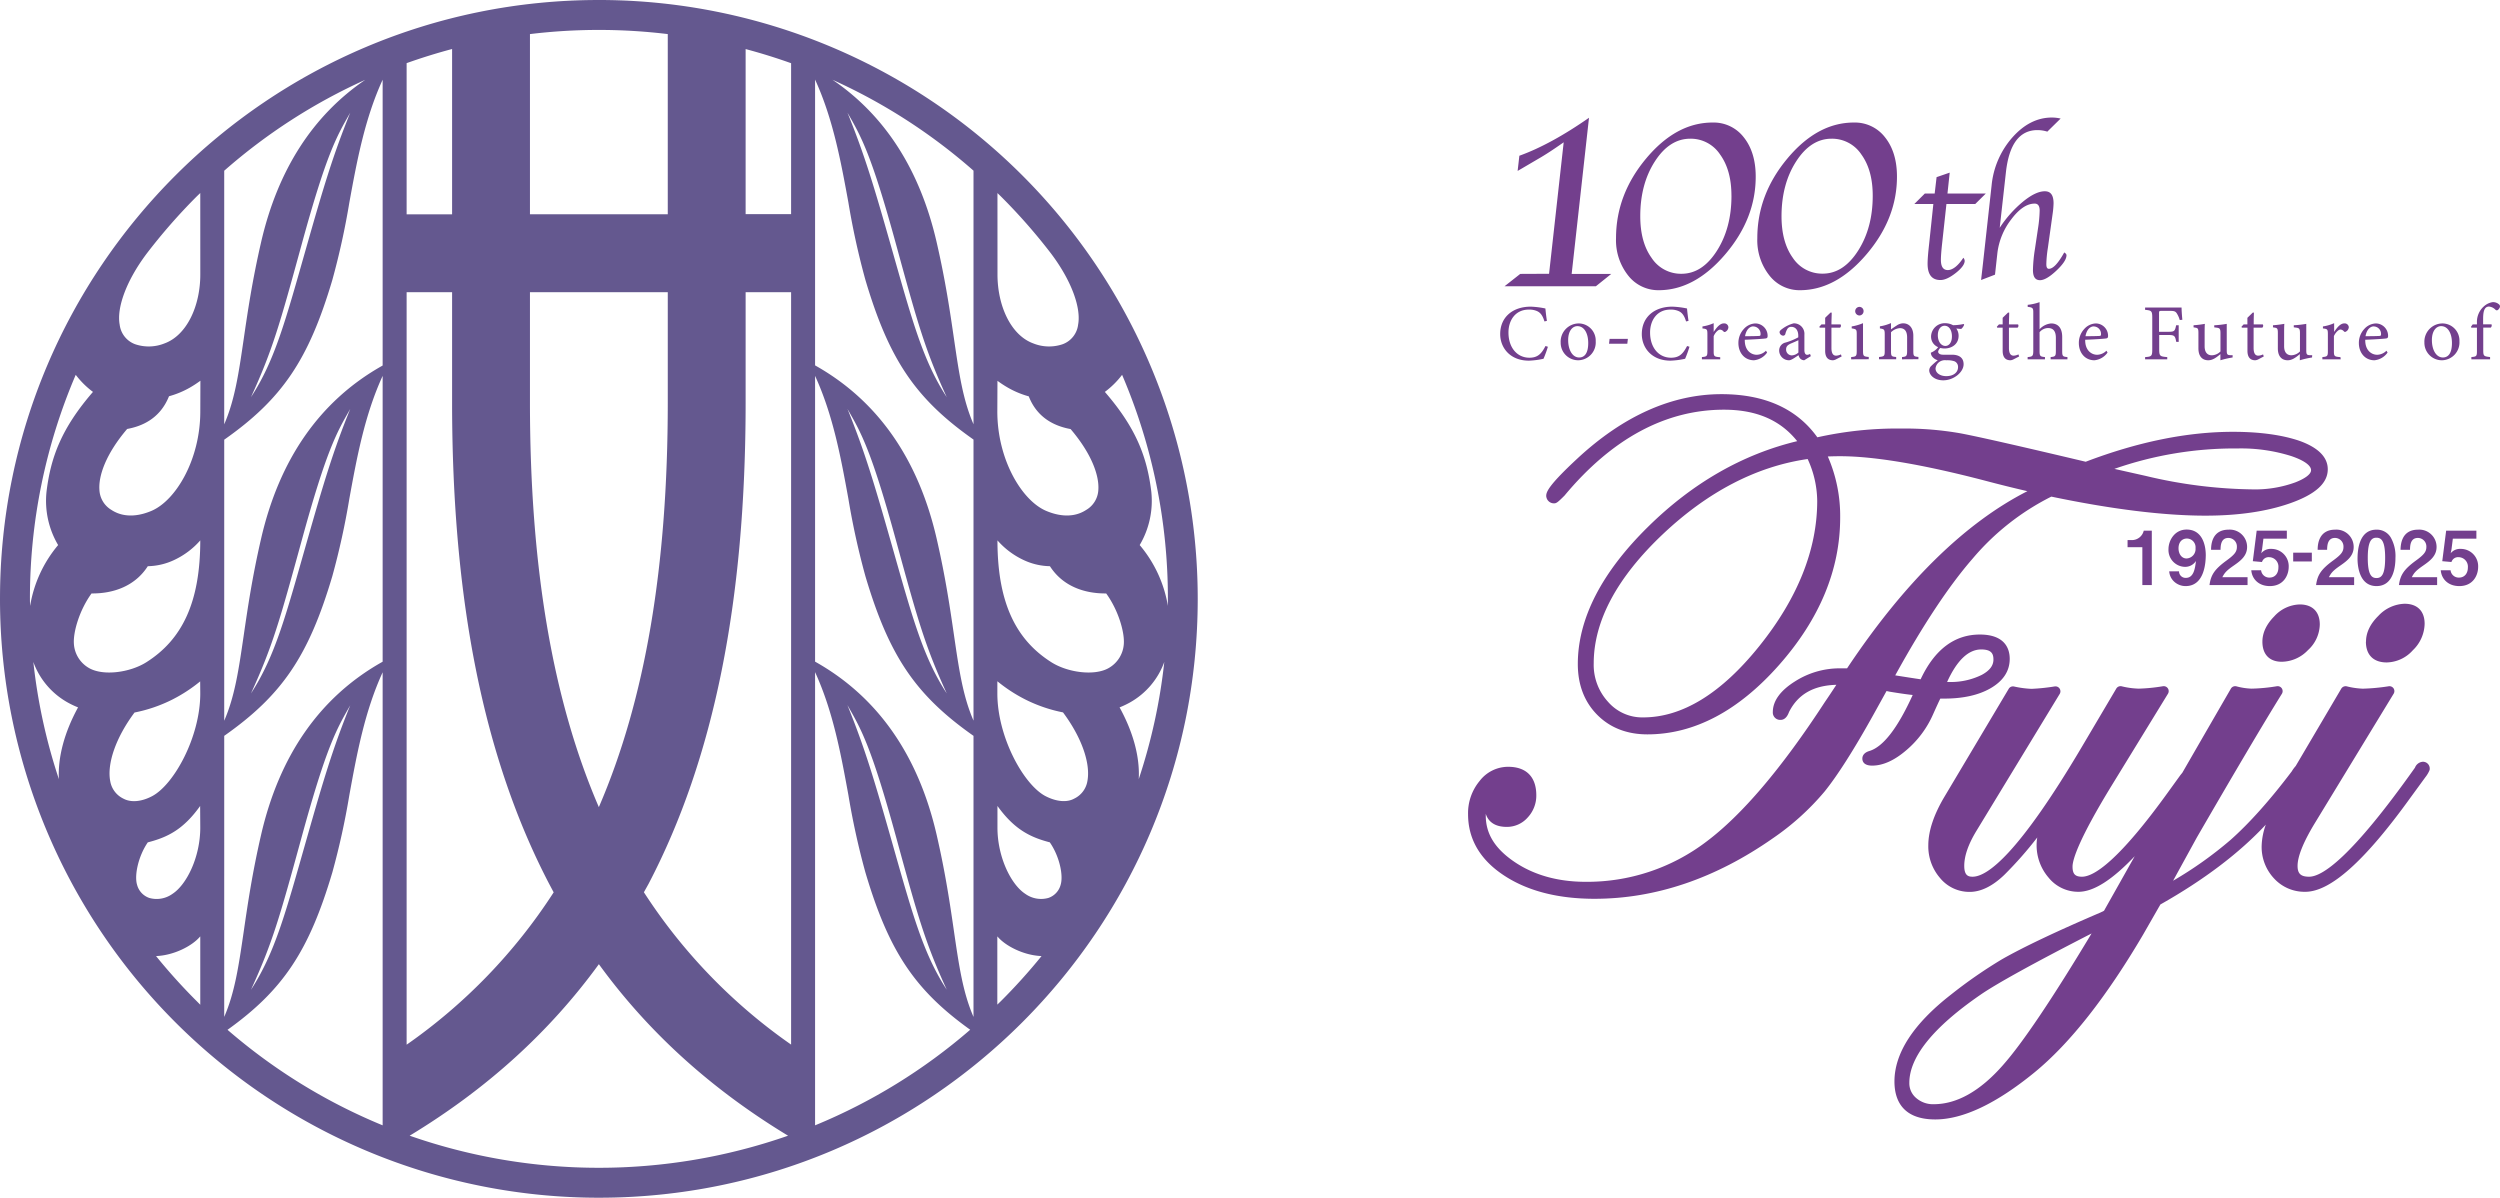
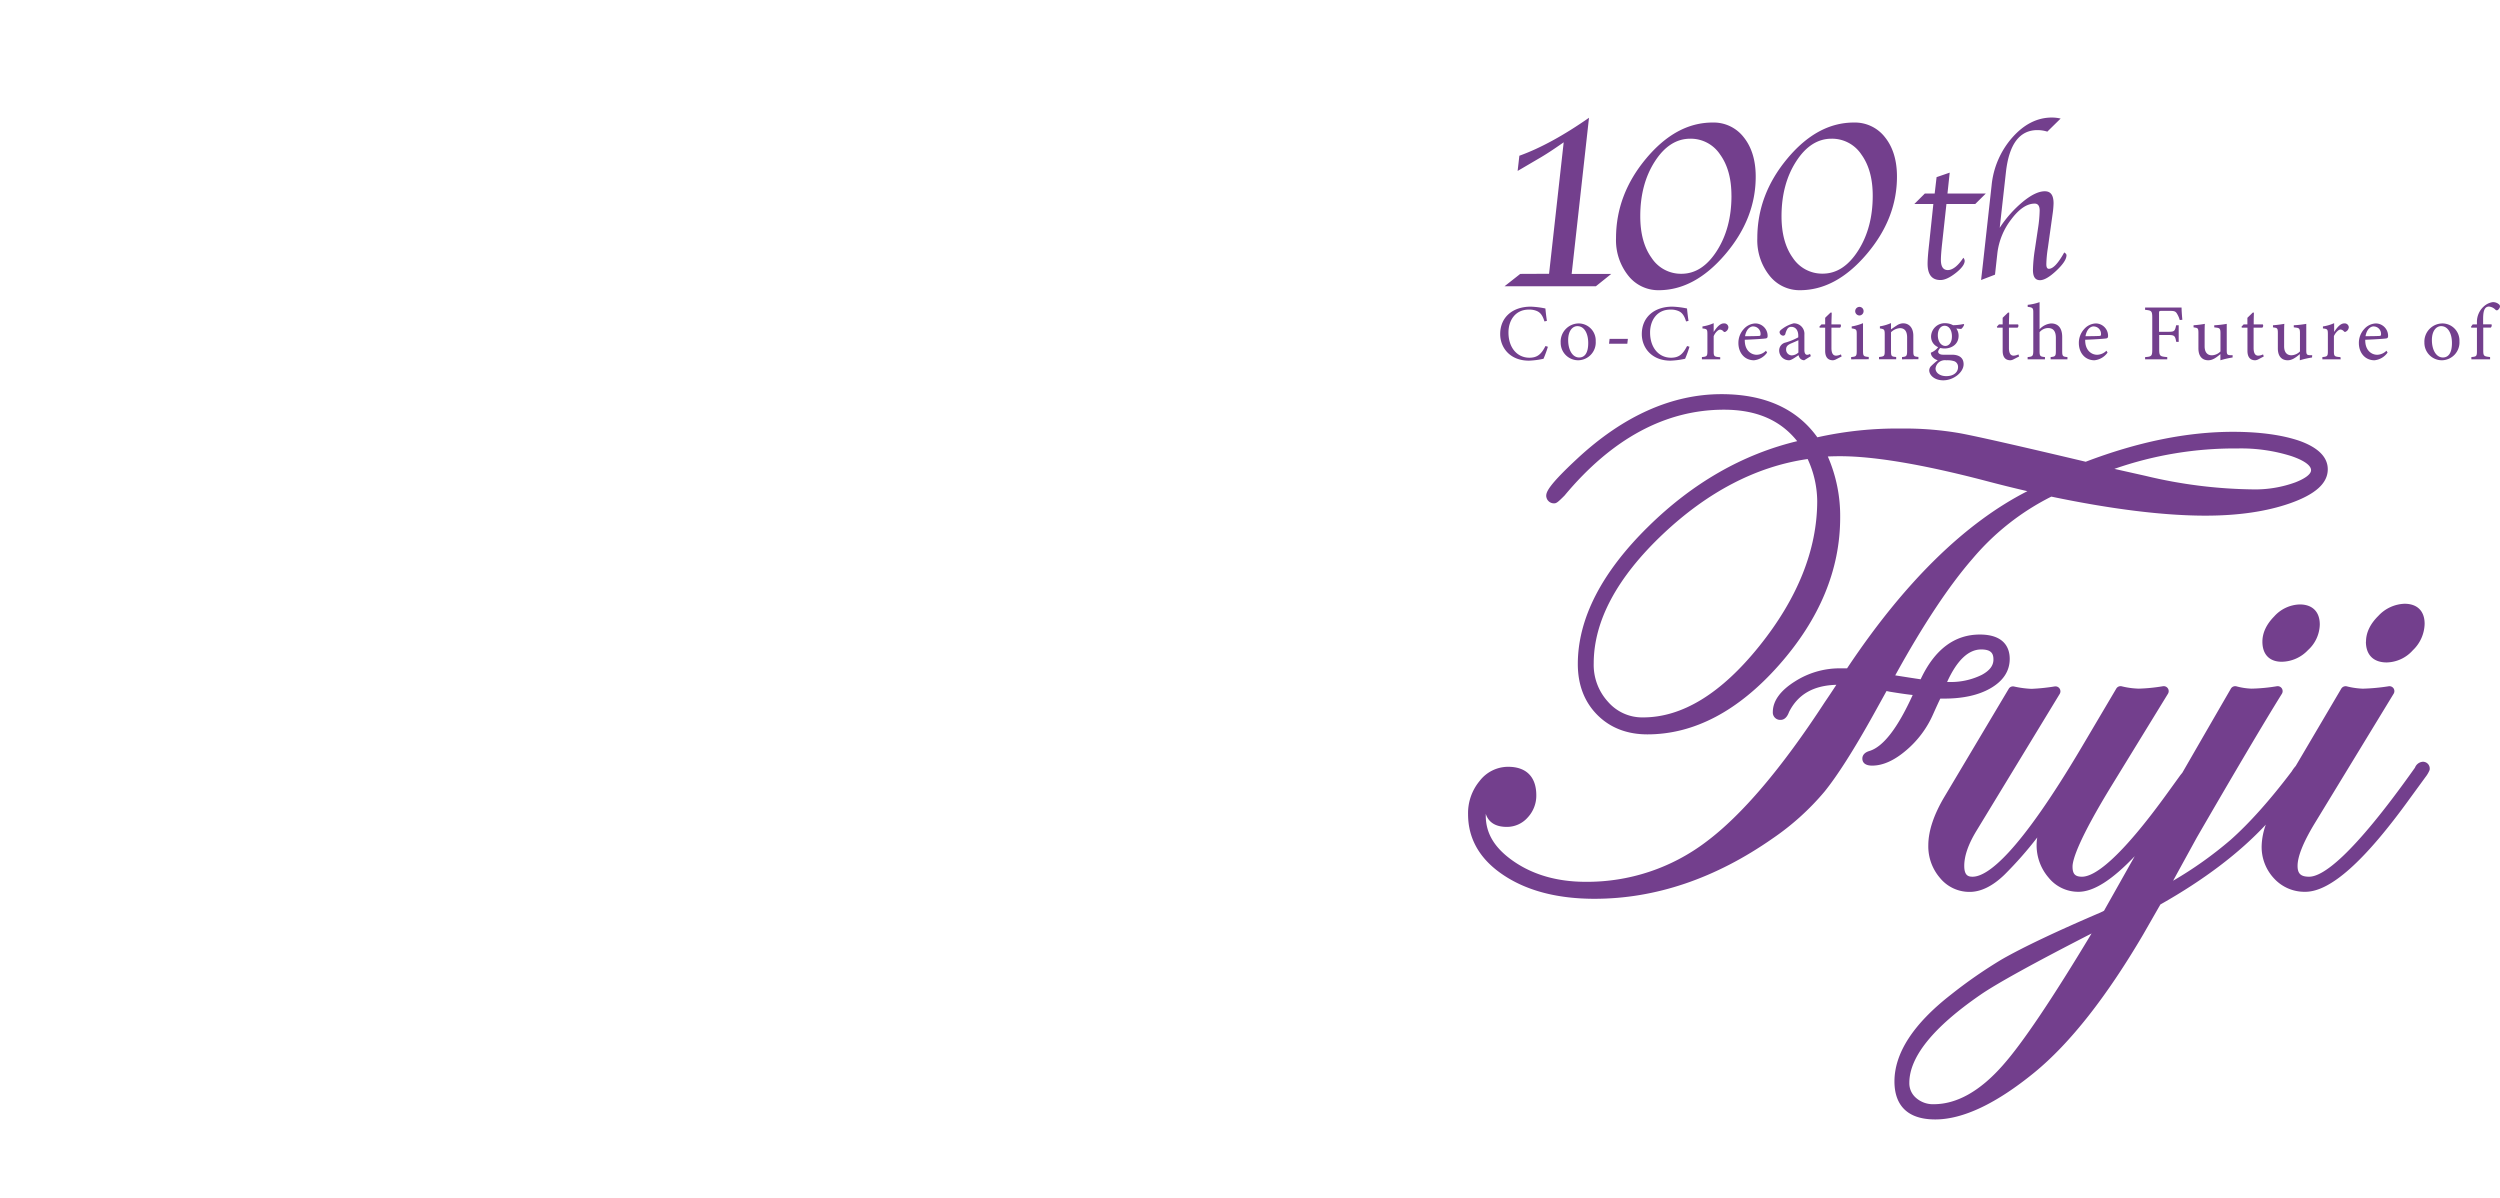
<svg xmlns="http://www.w3.org/2000/svg" width="764.22" height="366.13">
  <defs>
    <style>.e14037d0-25a6-4d12-9fa4-d855446015a5{fill:#733f8d}</style>
  </defs>
  <g style="isolation:isolate">
    <g id="ff9c5c19-129a-4490-b1e8-47f506190687" data-name="レイヤー 2">
      <g id="ab98bcfa-0bfc-44b4-9c90-b346c484d88d" data-name="レイヤー 1">
-         <path d="M348.39 166.62a26.57 26.57 0 003.55-16.31c-1.29-10.65-4.68-19.53-14.2-30.51a26.34 26.34 0 005.27-5.22 173.54 173.54 0 0114 68.48v2.16a38.56 38.56 0 00-8.62-18.6zm-.29 71.55c.37-6.76-1.67-14.32-5.86-21.93a26.76 26.76 0 003.2-1.52 23.22 23.22 0 0010.47-12.37 172.28 172.28 0 01-7.81 35.82zm-9.23-33.93c-4.33 2.45-12.46 1.36-17.44-1.78-11-6.94-16.52-18.4-16.52-37.27a24.28 24.28 0 007.88 5.95 19.65 19.65 0 008.16 1.94c3.84 6 10.33 8.39 17.2 8.33 3.78 5.23 5.59 11.79 5.4 15.24a9.17 9.17 0 01-4.68 7.59zm-6.46 34.51a7.25 7.25 0 01-4 5.36c-2.22 1.25-5.47 1-8.88-.78-6.69-3.57-14.65-18.1-14.65-31.34v-3.74a46.85 46.85 0 008.44 5.52 45.09 45.09 0 0011.63 4c5.78 7.75 8.45 15.65 7.46 20.98zm-8.19 31.74a5.79 5.79 0 01-3.75 4 8.28 8.28 0 01-7.05-1.25c-4.34-2.81-8.51-11.21-8.51-20.25v-6.62c5.16 7.18 10 9.56 16 11.12 2.9 4.15 4.22 10.05 3.31 13zM306 306l-1.13 1.1v-20.83l.08.05c2.37 2.81 7.9 5.72 13.44 5.94A176.51 176.51 0 01306 306zm-180.77 41.17c23.56-14.28 42.71-31.63 57.84-52.43 15.12 20.8 34.27 38.15 57.83 52.43a175.39 175.39 0 01-115.67 0zm-64-263.26c0 9.58-4.09 18.56-10.93 21.06a12.91 12.91 0 01-9 .25 7.29 7.29 0 01-4.72-6c-.92-4.93 1.81-13.11 8.27-21.71a176.49 176.49 0 0115.24-17.42L61.22 59zm0 41.86c0 14.69-7.45 27.14-14.82 30.35-2.68 1.17-7.83 2.7-12.31-.22a7.52 7.52 0 01-3.71-6.19c-.3-4.25 1.95-10.92 8.48-18.58 4.3-.79 10-3 12.79-10a27.42 27.42 0 006.34-2.62 33.08 33.08 0 003.26-2.13zM44.7 202.46c-5 3.14-13.11 4.23-17.44 1.78a9.17 9.17 0 01-4.68-7.59c-.19-3.45 1.62-10 5.4-15.24 6.87.06 13.36-2.34 17.2-8.33a19.65 19.65 0 008.16-1.94 24.28 24.28 0 007.88-5.95c0 18.87-5.5 30.33-16.52 37.27zM61.22 212c0 13.24-8 27.77-14.65 31.34-3.41 1.83-6.66 2-8.88.78a7.28 7.28 0 01-4-5.36c-1-5.33 1.68-13.23 7.43-20.95a45.09 45.09 0 0011.63-4 46.85 46.85 0 008.44-5.52zm0 41c0 9-4.17 17.44-8.51 20.25a8.28 8.28 0 01-7.05 1.25 5.81 5.81 0 01-3.75-4c-.91-2.95.41-8.85 3.27-13 6.08-1.56 10.88-3.94 16-11.12zm0 54.14L60.09 306a176.51 176.51 0 01-12.39-13.74c5.54-.22 11.07-3.13 13.44-5.94l.08-.05zM18 238.17a172.28 172.28 0 01-7.81-35.82 23.22 23.22 0 0010.47 12.37 26.76 26.76 0 003.2 1.52c-4.16 7.61-6.2 15.17-5.86 21.93zm-8.85-55.11a173.54 173.54 0 0114-68.48 26.34 26.34 0 005.27 5.22c-9.52 11-12.91 19.86-14.2 30.51a26.57 26.57 0 003.55 16.31 38.56 38.56 0 00-8.56 18.6c-.04-.72-.06-1.43-.06-2.16zM111.66 24.4c-16 10.87-26.76 27.54-31.85 49.66-2.74 11.94-4.11 21.33-5.32 29.65-1.54 10.51-2.71 18.54-5.95 26V52.19a173.29 173.29 0 0143.12-27.79zm92.47-14v55.1H162V10.42a175.33 175.33 0 0142.13 0zm93.46 119.29c-3.24-7.46-4.41-15.49-5.95-26-1.21-8.32-2.58-17.74-5.32-29.65-5.09-22.12-15.8-38.79-31.85-49.66a173.29 173.29 0 0143.12 27.79zm-38.53-95.25c4.19 7.27 7.31 12.7 14.89 40.4 6.73 24.62 8.89 32.2 15.46 46.57-7.37-11.3-10.6-23.57-17.08-46.33-5.03-17.66-7.95-27.56-13.27-40.64zm32.58 159.84c-1.21-8.31-2.58-17.74-5.32-29.64-5.59-24.29-17.94-42-36.71-52.69l-.45-.26V24.33c5.5 12 7.88 25 10.17 37.49a229.94 229.94 0 005.2 23.69c7.24 24.42 15.33 36.4 33.06 48.86v85.92c-3.24-7.47-4.41-15.49-5.95-26.01zM259.06 125c4.19 7.26 7.31 12.7 14.89 40.4 6.73 24.61 8.89 32.2 15.46 46.57-7.37-11.3-10.6-23.57-17.08-46.34-5.03-17.63-7.95-27.53-13.27-40.63zm32.58 159.84c-1.21-8.32-2.58-17.75-5.32-29.65-5.59-24.28-17.94-42-36.71-52.68l-.45-.26V114.9c5.5 12 7.88 24.95 10.17 37.5a229.76 229.76 0 005.2 23.68c7.24 24.43 15.33 36.4 33.06 48.86v85.92c-3.24-7.46-4.41-15.49-5.95-26zm-32.58-69.27c4.19 7.27 7.31 12.7 14.89 40.4 6.73 24.61 8.89 32.2 15.46 46.57-7.37-11.3-10.6-23.57-17.08-46.34-5.03-17.64-7.95-27.53-13.27-40.61zm-9.9-10.11c5.5 12 7.88 25 10.17 37.49a230.52 230.52 0 005.2 23.69c7.11 24 15 35.94 32.05 48.14A172.9 172.9 0 01249.16 344zm-7.33-140h-13.9V15q7 1.86 13.9 4.32zm-43.57 204.72c20-38.27 29.67-86.42 29.67-147.18V89.32h13.9v230a167.58 167.58 0 01-45-46.57zM162 123V89.32h42.13V123c0 50.28-6.91 90.93-21.07 123.73C168.91 213.93 162 173.28 162 123zm-37.7-33.68h13.9V123c0 60.76 9.71 108.91 29.67 147.18l1.38 2.6a167.58 167.58 0 01-44.95 46.57zm-22.7 177.34a230.52 230.52 0 005.2-23.66c2.29-12.54 4.67-25.49 10.17-37.49V344a172.9 172.9 0 01-47.42-29.2c17.04-12.2 24.94-24.18 32.05-48.14zm5.47-51.07c-5.32 13.08-8.24 23-13.27 40.63-6.48 22.77-9.71 35-17.08 46.34 6.57-14.37 8.73-22 15.46-46.57 7.58-27.7 10.7-33.13 14.89-40.4zm-38.53 9.35c17.73-12.46 25.82-24.43 33.06-48.86a229.76 229.76 0 005.2-23.68c2.29-12.55 4.67-25.5 10.17-37.5v87.37l-.45.26c-18.77 10.67-31.12 28.4-36.71 52.68-2.74 11.9-4.11 21.33-5.32 29.65-1.54 10.51-2.71 18.54-5.95 26zM107.07 125c-5.32 13.08-8.24 23-13.27 40.63-6.48 22.77-9.71 35-17.08 46.34 6.57-14.37 8.73-22 15.46-46.57 7.58-27.68 10.7-33.12 14.89-40.4zM124.3 19.3q6.84-2.44 13.9-4.32v50.54h-13.9zM76.72 121.41c6.57-14.37 8.73-22 15.46-46.57 7.58-27.7 10.7-33.13 14.89-40.4-5.32 13.08-8.24 23-13.27 40.64-6.48 22.76-9.71 35.03-17.08 46.33zm-8.18 13c17.73-12.46 25.82-24.44 33.06-48.86a229.94 229.94 0 005.2-23.69c2.29-12.54 4.67-25.49 10.17-37.49v87.36l-.45.26c-18.77 10.68-31.12 28.4-36.71 52.69-2.74 11.9-4.11 21.33-5.32 29.64-1.54 10.52-2.71 18.54-5.95 26zm236.37-18a33.08 33.08 0 003.26 2.13 27.42 27.42 0 006.31 2.62c2.74 7 8.49 9.21 12.79 10 6.53 7.66 8.78 14.33 8.48 18.58a7.52 7.52 0 01-3.75 6.16c-4.48 2.92-9.63 1.39-12.31.22-7.37-3.21-14.82-15.66-14.82-30.35zm0-57.39l1.13 1.1a175.19 175.19 0 0115.26 17.39c6.46 8.6 9.19 16.78 8.27 21.71a7.29 7.29 0 01-4.72 6 12.91 12.91 0 01-9-.25c-6.84-2.5-10.93-11.48-10.93-21.06zM183.07 0C82 0 0 82 0 183.06a183.07 183.07 0 00183.07 183.07c101.1 0 183.06-82 183.06-183.07A183.06 183.06 0 00183.07 0z" fill="#64588f" />
        <path class="e14037d0-25a6-4d12-9fa4-d855446015a5" d="M590.93 218.33c1.23-2.75 1.87-4.11 2.2-4.78h1.24c5.75 0 10.5-1.07 14.12-3.16 3.89-2.25 5.86-5.27 5.86-9 0-2.77-1.19-7.42-9.14-7.42-7.77 0-13.85 4.61-18.09 13.68-2.21-.32-4.8-.73-7.77-1.2 8.46-15.36 16.4-27.34 23.62-35.64a76.07 76.07 0 0124.1-19c18.47 3.86 34.33 5.82 47.14 5.82 10 0 18.68-1.27 25.83-3.78 7.76-2.73 11.53-6.13 11.53-10.39 0-3.7-2.89-6.61-8.57-8.67-5.19-1.79-12.06-2.79-20.42-2.79-14 0-29.07 3.08-45 9.15-20.11-4.77-33-7.7-38.35-8.7a98.44 98.44 0 00-17.85-1.45 112.19 112.19 0 00-25.84 2.68c-6.26-8.75-16.11-13.19-29.31-13.19-15.14 0-30 6.63-44.07 19.7-8.76 8.14-9.5 10.16-9.5 11.41a1.52 1.52 0 00.06.42 2.36 2.36 0 002.32 1.85c.73 0 1.14-.3 3.21-2.37 14.51-17.42 30.9-26.26 48.73-26.26 9.9 0 17.25 3.16 22.4 9.62-16.63 4-31.94 12.75-45.52 26.11-14.29 14.03-21.54 28.18-21.54 42.03 0 6.32 2 11.53 5.91 15.49s9.09 6 15.36 6c14.26 0 27.81-7.13 40.25-21.21s18.68-29.18 18.68-45.07a45.37 45.37 0 00-3.78-18.67c1.21-.05 2.47-.08 3.76-.08 10.4 0 25.29 2.51 44.25 7.46 4.42 1.17 8.76 2.25 13 3.23-19.13 9.73-37.65 27.92-55.12 54.15h-2.3a25.35 25.35 0 00-13.63 4c-4.5 2.82-6.77 6-6.77 9.38a2.25 2.25 0 002.37 2.38c1.65 0 2.33-1.73 2.59-2.42 2.73-5.4 7.46-8.11 14.46-8.3-1.47 2.25-2.64 4-3.51 5.26-13.15 20.2-25.37 34.59-36.34 42.77a60.15 60.15 0 01-36.75 12.19c-8.52 0-15.87-2.06-21.84-6.12s-8.73-8.61-8.73-14.13v-.54c.82 2.6 3 4 6.41 4a8.44 8.44 0 006.44-2.91 9.77 9.77 0 002.6-6.76c0-5.61-3.06-8.7-8.61-8.7a11 11 0 00-8.73 4.35 15.39 15.39 0 00-3.52 10.14c0 7.66 3.73 14 11.1 18.8 7.16 4.69 16.43 7.06 27.55 7.06 18.69 0 37-6.23 54.53-18.5A78.33 78.33 0 00557.72 242c3.87-4.77 9-12.78 15.12-23.81q2.42-4.36 3.85-6.95l1 .21c2.8.46 5.16.81 7 1-4.58 10.08-9 15.84-13.24 17.12-1.87.56-2.15 1.69-2.15 2.31s.22 2.16 3 2.16c3.29 0 6.8-1.58 10.44-4.71a30.47 30.47 0 008.19-11zm110.73-70.88a35.75 35.75 0 01-13 2.15 146.83 146.83 0 01-32.82-4.14l-9.5-2.13a111.45 111.45 0 0137.71-6.24 51 51 0 0116.41 2.34c3.87 1.32 6 2.85 6 4.29.03 1.18-1.73 2.54-4.8 3.73zm-210.1 67.09a16.7 16.7 0 01-4.38-11.74c0-12.94 7.1-26.22 21.1-39.48 13.75-13 28.65-20.75 44.3-23a31.11 31.11 0 012.92 12.82c0 14.87-6 29.79-17.69 44.35S514.2 219.3 502.3 219.3a13.81 13.81 0 01-10.74-4.76zm117.81-12.91c0 1.84-1.16 3.37-3.55 4.66a21.39 21.39 0 01-10.27 2.18h-.34c3-6.59 6.49-9.94 10.43-9.94 3.28 0 3.73 1.47 3.73 3.1zM703 184.77c3.89 0 6.13 2.24 6.13 6.13a10.87 10.87 0 01-3.62 7.84 11.23 11.23 0 01-8 3.55c-3.76 0-5.92-2.24-5.92-6.13 0-2.69 1.21-5.29 3.6-7.72a10.9 10.9 0 017.81-3.67zm20.26 11.39c0-2.77 1.27-5.43 3.78-7.9a11.45 11.45 0 018-3.7c3.9 0 6.14 2.23 6.14 6.13a11.5 11.5 0 01-3.6 8.08 11 11 0 01-8 3.73c-4.04 0-6.35-2.31-6.35-6.34zm17.35 36.7a2.78 2.78 0 00-2.38 1.8C718.73 262.2 709.87 268 705.87 268c-2.54 0-3.53-.93-3.53-3.31 0-2.85 1.7-7.09 5-12.61l24.36-40a1.54 1.54 0 000-1.63 1.52 1.52 0 00-1.49-.67 60.45 60.45 0 01-7.94.74 23.66 23.66 0 01-4.92-.72 1.56 1.56 0 00-1.65.71l-13.94 23.66a10.16 10.16 0 00-1.19 1.62c-6.68 8.84-13 15.88-18.66 20.91a118.3 118.3 0 01-17.62 12.53l7.26-13.23c11.55-19.94 20.28-34.72 26-43.93a1.52 1.52 0 00-1.52-2.3 53.88 53.88 0 01-7.72.74 20 20 0 01-4.67-.71 1.53 1.53 0 00-1.69.72q-8.49 14.68-14.84 25.7l-.58.71-3.34 4.62C647.53 263.39 640 268 636.44 268c-2.1 0-2.89-.84-2.89-3.09s2.09-8.65 12-24.84l17.17-28a1.52 1.52 0 00-1.52-2.3 53 53 0 01-7.39.74 24.47 24.47 0 01-5.25-.72 1.52 1.52 0 00-1.64.71l-10.52 17.8C617 261.1 607.5 268 603 268c-1.23 0-2.55-.26-2.55-3.31s1.22-6.55 3.64-10.57l25.54-42a1.52 1.52 0 00-1.52-2.29 60.05 60.05 0 01-7.08.74 29.65 29.65 0 01-5.38-.72 1.51 1.51 0 00-1.61.71l-19.53 32.8c-3.35 5.58-5.05 10.64-5.05 15.05a14.8 14.8 0 003.6 10 11.58 11.58 0 009.08 4.23c3.4 0 7-1.77 10.59-5.24a116 116 0 0010.04-11.4 12.48 12.48 0 00-.2 2.11 15.12 15.12 0 003.65 10.16 11.65 11.65 0 009.15 4.34c4.61 0 10.26-3.59 17.2-10.89l-9.4 16.69-1 .5c-13.52 5.79-23.68 10.61-30.21 14.34a144.1 144.1 0 00-15.63 10.84c-11.43 8.91-17.22 17.83-17.22 26.51 0 5.29 2.16 11.6 12.47 11.6 8.48 0 18.69-4.85 30.37-14.4 10.89-8.93 22-23.1 33.19-42.13l5.26-9.18c13.36-7.54 24.17-15.75 32.23-24.41a20.79 20.79 0 00-1.27 6.46 14.05 14.05 0 003.8 10 12.61 12.61 0 009.54 4.07c7.68 0 18.16-9.38 32.06-28.66l4.64-6.36a9.22 9.22 0 001.26-2.1 1.31 1.31 0 00.08-.48 2.07 2.07 0 00-2.16-2.15zm-128.28 92.68c-7 8-14.16 12-21.18 12a7.79 7.79 0 01-5.43-1.92 5.88 5.88 0 01-2.06-4.6c0-7.94 7.32-17 21.77-26.95 5-3.44 16.4-9.73 33.94-18.72-12.05 20.04-21.14 33.54-27.04 40.19zM473.53 83.69L478 43.5q-4.73 3.33-7.81 5.08l-5.11 3-1.16.67.53-4.64Q474 44.18 485.74 36l-5.3 47.73h12.11l-4.7 3.77h-27.92l4.79-3.77zM494 72.8q0-13.33 9.2-24.34t20.32-11a11.61 11.61 0 019.55 4.54q3.63 4.57 3.63 12 0 12.83-9.32 23.75t-20.25 10.96a11.67 11.67 0 01-9.42-4.49A17.36 17.36 0 01494 72.8zm35.28-13q0-7.79-3.48-12.59a10.75 10.75 0 00-9.1-4.81q-6.35 0-10.82 6.93t-4.47 16.76q0 7.94 3.46 12.74a10.71 10.71 0 009.13 4.86q6.35 0 10.82-7t4.47-16.85zm7.91 13q0-13.33 9.19-24.34t20.33-11a11.61 11.61 0 019.54 4.54q3.63 4.57 3.63 12 0 12.83-9.32 23.75T550.3 88.71a11.66 11.66 0 01-9.41-4.49 17.36 17.36 0 01-3.7-11.42zm35.28-13q0-7.79-3.48-12.59a10.75 10.75 0 00-9.1-4.81q-6.35 0-10.82 6.93t-4.48 16.76q0 7.94 3.46 12.74a10.74 10.74 0 009.13 4.82q6.33 0 10.81-7t4.48-16.81zM595 62.36l-1.33 12.21c-.24 2.2-.36 3.82-.36 4.87 0 2.08.7 3.12 2.12 3.12s3.1-1.25 4.74-3.76a1.55 1.55 0 01.41.94c0 1-.9 2.27-2.72 3.7s-3.38 2.16-4.69 2.16q-3.93 0-3.93-5 0-1.84.47-6L591 62.36h-5.81l3.22-3.21h3l.58-5 4.01-1.38-.68 6.38h11.73l-3.24 3.21zm16.29 7.27a35.55 35.55 0 017.13-8c2.59-2.11 4.8-3.16 6.65-3.16s2.68 1.24 2.68 3.72a27.91 27.91 0 01-.32 3.4L626 75.85a36.23 36.23 0 00-.46 4.89c0 1 .26 1.43.78 1.43q1.92 0 4.69-5c.46.27.69.56.69.85q0 1.8-3.09 4.71t-5 2.92c-1.44 0-2.16-1-2.16-3.1a46.06 46.06 0 01.58-6.27l1-6.69a39.49 39.49 0 00.47-5.22c0-1.42-.51-2.13-1.52-2.13q-3.54 0-7.15 4.8a20.93 20.93 0 00-4.25 10.29l-.73 6.63-4.25 1.64.08-.77.23-2 .22-1.93 2.68-24.23A25.91 25.91 0 01615.17 42q5.39-6.06 12.05-6.07a11.93 11.93 0 012.69.31l-4.07 4a10.19 10.19 0 00-3-.47q-8.21 0-9.65 12.83zM473.17 106a32.49 32.49 0 01-1.34 3.67 24.38 24.38 0 01-4.45.58c-5.82 0-8.79-4-8.79-8.12 0-5.2 3.85-8.39 9.35-8.39a26.39 26.39 0 014.47.56c.1 1.1.27 2.58.46 3.79l-.75.17c-.49-1.62-1.12-2.69-2.36-3.2a5.91 5.91 0 00-2.43-.42c-4.09 0-6.21 3.26-6.21 7 0 4.69 2.7 7.71 6.4 7.71 2.48 0 3.68-1.15 4.92-3.58zm9.32-7.13a5.23 5.23 0 015.3 5.45 5.45 5.45 0 01-5.3 5.81 5.35 5.35 0 01-5.41-5.42 5.57 5.57 0 015.41-5.84zm-.3.83c-1.48 0-2.82 1.43-2.82 4.25 0 3.09 1.36 5.33 3.36 5.33 1.51 0 2.77-1.1 2.77-4.43 0-2.85-1.16-5.15-3.31-5.15zm15.26 5.37h-5.59l.17-1.48h5.59zm19 .93a32.62 32.62 0 01-1.33 3.67 24.52 24.52 0 01-4.46.58c-5.81 0-8.78-4-8.78-8.12 0-5.2 3.84-8.39 9.34-8.39a26.39 26.39 0 014.48.56c.1 1.1.27 2.58.46 3.79l-.75.17c-.49-1.62-1.12-2.69-2.36-3.2a6 6 0 00-2.44-.42c-4.08 0-6.2 3.26-6.2 7 0 4.69 2.7 7.71 6.4 7.71 2.48 0 3.67-1.15 4.91-3.58zm9.4 3.84h-5.6v-.69c1.53-.14 1.68-.26 1.68-1.84v-5.06c0-1.6-.1-1.68-1.51-1.85v-.61a13.28 13.28 0 003.43-1v2.67c.85-1.26 1.88-2.6 3.09-2.6a1.26 1.26 0 011.41 1.17 1.65 1.65 0 01-.82 1.34.5.5 0 01-.64 0 1.5 1.5 0 00-1.09-.61c-.51 0-1.41.75-1.95 2v4.57c0 1.61.12 1.73 2 1.87zm14.33-2.07a5.57 5.57 0 01-4 2.36c-3 0-4.77-2.43-4.77-5.23a6.22 6.22 0 011.58-4.25 5 5 0 013.63-1.78 3.79 3.79 0 013.72 3.77c0 .49-.1.7-.49.8s-3.6.32-6.49.42c-.08 3.25 1.92 4.59 3.65 4.59a4.11 4.11 0 002.82-1.24zm-4.19-8c-1.12 0-2.21 1-2.55 3 1.36 0 2.72 0 4.16-.07.44 0 .58-.12.58-.49a2.26 2.26 0 00-2.18-2.42zm15.53 10.36a1.84 1.84 0 01-1.15-.46 2.34 2.34 0 01-.58-1.1c-1 .66-2.17 1.56-2.92 1.56a3 3 0 01-3-3 2.48 2.48 0 012-2.43 19.51 19.51 0 003.84-1.58v-.49c0-1.73-.87-2.72-2.14-2.72a1.38 1.38 0 00-1.14.56 5.11 5.11 0 00-.66 1.58.69.69 0 01-.71.56 1.17 1.17 0 01-1.07-1.07c0-.35.32-.64.81-1a10.1 10.1 0 013.5-1.7 3.2 3.2 0 013.28 3.48V107c0 1.12.42 1.46.86 1.46a1.88 1.88 0 00.87-.27l.24.68zm-1.78-6.13c-.53.26-1.7.77-2.26 1-.93.41-1.49.87-1.49 1.77a1.77 1.77 0 001.76 1.87 3.26 3.26 0 002-.87zm11.58 5.81a2.43 2.43 0 01-1 .32c-1.56 0-2.39-.95-2.39-2.9v-7.07h-1.68l-.09-.29.65-.71h1.12v-2c.46-.49 1.17-1.12 1.63-1.6h.37c0 1-.08 2.44-.08 3.6h2.78a.76.76 0 01-.15 1h-2.63v6.22c0 2 .78 2.34 1.42 2.34a3.48 3.48 0 001.48-.39l.22.63zm4.55.03v-.69c1.54-.14 1.71-.26 1.71-1.92v-5c0-1.51-.08-1.61-1.54-1.85v-.59a15.36 15.36 0 003.46-1v8.41c0 1.66.17 1.78 1.75 1.92v.69zm2.53-13.4a1.33 1.33 0 01-1.29-1.29 1.32 1.32 0 011.32-1.34 1.27 1.27 0 011.24 1.34 1.3 1.3 0 01-1.27 1.29zm13.02 13.4v-.69c1.41-.14 1.56-.31 1.56-2v-4c0-1.7-.61-2.84-2.22-2.84a4.28 4.28 0 00-2.7 1.26v5.69c0 1.68.15 1.73 1.58 1.87v.69h-5.25v-.69c1.6-.17 1.75-.26 1.75-1.87v-5c0-1.58-.17-1.65-1.48-1.87v-.63a13.66 13.66 0 003.4-1v1.92c.49-.34 1-.71 1.66-1.12a3.7 3.7 0 012-.73c1.94 0 3.16 1.44 3.16 3.79v4.62c0 1.66.15 1.73 1.56 1.87v.69zm11.85-3.55a1.78 1.78 0 00-.8 1.21c0 .44.41.93 1.51.93h2.72c1.56 0 3.55.51 3.55 2.92s-3 4.91-6.22 4.91c-2.75 0-4.24-1.61-4.29-3a1.94 1.94 0 01.61-1.39 23.85 23.85 0 012-1.75 3.17 3.17 0 01-1.83-1.31 2.17 2.17 0 01-.29-1 5.17 5.17 0 002.24-1.68zm1.17.24c-2.26 0-4.14-1.39-4.14-3.67a4.19 4.19 0 014.38-4.06 5 5 0 012.34.61 16.31 16.31 0 003.26-.37l.14.22a2.94 2.94 0 01-.9 1.29c-.36 0-1.16-.1-1.5-.12a3.75 3.75 0 01.7 2.21c0 2.65-2.19 3.89-4.28 3.89zm.56 3.6a3.08 3.08 0 00-2.17.51 2.8 2.8 0 00-1.16 2c0 1.34 1.38 2.34 3.26 2.34 2.31 0 3.62-1.2 3.62-2.75a1.84 1.84 0 00-1.07-1.78 6.72 6.72 0 00-2.48-.32zm-.56-10.55c-1.1 0-2.07 1-2.07 2.91s1 3.26 2.31 3.26c1.07 0 2-1 2-2.92s-.88-3.25-2.24-3.25zm21.14 10.23a2.43 2.43 0 01-1 .32c-1.56 0-2.39-.95-2.39-2.9v-7.07h-1.68l-.09-.29.65-.71h1.12v-2c.46-.49 1.17-1.12 1.63-1.6h.37c0 1-.08 2.44-.08 3.6h2.78a.76.76 0 01-.15 1h-2.63v6.22c0 2 .78 2.34 1.42 2.34a3.48 3.48 0 001.48-.39l.22.63zm11.27.03v-.69c1.41-.14 1.6-.26 1.6-1.87v-4c0-2-.77-3-2.4-3a3.45 3.45 0 00-2.58 1.27v5.73c0 1.58.19 1.73 1.65 1.87v.69h-5.3v-.69c1.41-.12 1.73-.24 1.73-1.87V95.56c0-1.28-.08-1.6-1.71-1.75v-.63a15.12 15.12 0 003.63-.82v8.29a5.46 5.46 0 013.53-1.78c2 0 3.39 1.24 3.39 4.16v4.28c0 1.6.19 1.72 1.6 1.84v.69zm17.4-2.07a5.57 5.57 0 01-4 2.36c-3 0-4.77-2.43-4.77-5.23a6.22 6.22 0 011.58-4.25 5 5 0 013.63-1.78 3.79 3.79 0 013.72 3.77c0 .49-.1.7-.49.8s-3.6.32-6.5.42c-.07 3.25 1.93 4.59 3.65 4.59a4.11 4.11 0 002.83-1.24zm-4.19-8c-1.12 0-2.21 1-2.55 3 1.36 0 2.72 0 4.16-.07.44 0 .58-.12.58-.49a2.26 2.26 0 00-2.19-2.42zm26.26-1.94a7.56 7.56 0 00-.76-1.8c-.46-.83-.83-1-2.19-1h-2.6c-.71 0-.78.07-.78.77v5.62h3c1.75 0 1.87-.29 2.23-2h.78v5.08h-.75c-.32-1.7-.49-2.09-2.21-2.09h-3v4.35c0 2.11.24 2.21 2.46 2.4v.69h-6.77v-.69c2-.14 2.19-.31 2.19-2.4v-9.64c0-2.11-.24-2.21-2.19-2.41V94h11.15c0 .88.12 2.58.24 3.75zm16.15 11.45a27.08 27.08 0 00-3.72.85v-1.88c-1.31 1.1-2.38 1.88-3.72 1.88-1.63 0-3-1-3-3.65v-4.72c0-1.31-.2-1.45-.81-1.58l-.68-.12v-.63A32.3 32.3 0 00674 99c-.07.78-.07 2-.07 3.55v3.31c0 2.14 1.12 2.75 2.21 2.75a3.85 3.85 0 002.63-1.17v-5.67c0-1.31-.29-1.48-1.12-1.6l-.78-.1v-.63a32.93 32.93 0 003.82-.44v8.15c0 1.21.2 1.38 1.12 1.43h.68zm7.94.53a2.51 2.51 0 01-1 .32c-1.56 0-2.39-.95-2.39-2.9v-7.07h-1.72l-.1-.29.66-.71H687v-2c.47-.49 1.17-1.12 1.64-1.6h.36c-.05 1-.07 2.44-.07 3.6h2.77a.75.75 0 01-.15 1h-2.65v6.22c0 2 .78 2.34 1.41 2.34a3.48 3.48 0 001.48-.39l.22.63zm16.35-.53a27.21 27.21 0 00-3.73.85v-1.88c-1.31 1.1-2.38 1.88-3.72 1.88-1.63 0-3-1-3-3.65v-4.72c0-1.31-.2-1.45-.8-1.58l-.69-.12v-.63a32 32 0 003.48-.44c-.07.78-.07 2-.07 3.55v3.31c0 2.14 1.12 2.75 2.22 2.75a3.81 3.81 0 002.62-1.17v-5.67c0-1.31-.29-1.48-1.12-1.6l-.77-.1v-.63A32.68 32.68 0 00705 99v8.15c0 1.21.2 1.38 1.12 1.43h.69zm8.76.56h-5.6v-.69c1.53-.14 1.68-.26 1.68-1.84v-5.06c0-1.6-.1-1.68-1.51-1.85v-.61a13.28 13.28 0 003.43-1v2.67c.85-1.26 1.87-2.6 3.09-2.6A1.26 1.26 0 01718 100a1.64 1.64 0 01-.83 1.34.48.48 0 01-.63 0 1.5 1.5 0 00-1.09-.61c-.51 0-1.41.75-2 2v4.57c0 1.61.12 1.73 2 1.87zm14.33-2.07a5.57 5.57 0 01-4 2.36c-3 0-4.77-2.43-4.77-5.23a6.22 6.22 0 011.58-4.25 5 5 0 013.63-1.78 3.79 3.79 0 013.72 3.77c0 .49-.1.7-.49.8s-3.6.32-6.49.42c-.08 3.25 1.92 4.59 3.65 4.59a4.11 4.11 0 002.82-1.24zm-4.19-8c-1.12 0-2.21 1-2.55 3 1.36 0 2.72 0 4.16-.07.44 0 .58-.12.58-.49a2.26 2.26 0 00-2.19-2.42zm20.85-.9a5.23 5.23 0 015.31 5.45 5.46 5.46 0 01-5.31 5.81 5.34 5.34 0 01-5.4-5.42 5.57 5.57 0 015.4-5.84zm-.29.83c-1.48 0-2.82 1.43-2.82 4.25 0 3.09 1.36 5.33 3.36 5.33 1.51 0 2.77-1.1 2.77-4.43 0-2.85-1.17-5.15-3.31-5.15zm10.95-.54v-.65a6.28 6.28 0 012.14-4.87 5.08 5.08 0 012.69-1.28 2.7 2.7 0 012 .77.78.78 0 01.15.85 2 2 0 01-.59.78.55.55 0 01-.7-.05 3.19 3.19 0 00-2-1c-1.8 0-1.8 2.45-1.8 4.3v1.14h2.57a.92.92 0 01-.24 1h-2.29v7c0 1.75.26 1.77 2.09 2v.69h-5.72v-.69c1.53-.14 1.7-.24 1.7-1.82v-7.17h-1.72l-.1-.27.53-.73z" />
-         <path class="e14037d0-25a6-4d12-9fa4-d855446015a5" d="M654.89 178.84v-11.57h-4.52v-2.17h1.32a3.72 3.72 0 003.63-2.89h2.46v16.63zm13.23.32a5.15 5.15 0 01-3.54-1.39 4.73 4.73 0 01-1.48-3.12h3a2 2 0 002.08 2c2.46 0 2.82-2.94 3.1-5.17a3.91 3.91 0 01-3.4 1.8 5.15 5.15 0 01-5-5.4c0-2.71 1.91-6 5.54-6 4.61 0 5.86 4.42 5.86 7.86-.03 1.77-.21 9.42-6.16 9.42zm.41-14.54c-1.42 0-2.58 1-2.58 3 0 1.76 1 3.1 2.44 3.1a2.89 2.89 0 002.76-3.15 2.69 2.69 0 00-2.62-2.95zm6.89 14.22c.41-3 1.43-4.74 5.2-7.49 2.44-1.78 3.17-2.69 3.17-4.15a2.61 2.61 0 00-2.6-2.76c-2.31 0-2.37 2.39-2.4 3.62h-2.89c0-1.48.22-6.15 5.38-6.15a5.28 5.28 0 015.63 5.29c0 2.66-1.89 4.17-4.06 5.67s-2.8 2.19-3.51 3.58h7.71v2.39zm18.43.32c-3.33 0-5.43-2.09-5.66-4.83h3a2.5 2.5 0 002.6 2.23c1.62 0 2.69-1.23 2.69-3.07a2.9 2.9 0 00-2.87-3.17 2.12 2.12 0 00-2.15 1.48l-2.8-.25 1.18-9.34h9.22v2.46h-7.16l-.41 3.28-.26 1.18a3.7 3.7 0 013.11-1.34 5.29 5.29 0 015.29 5.49c-.01 2.58-1.58 5.88-5.78 5.88zm7.15-7.53v-2.69h5.7v2.69zm7 7.21c.41-3 1.44-4.74 5.2-7.49 2.44-1.78 3.17-2.69 3.17-4.15a2.61 2.61 0 00-2.6-2.76c-2.3 0-2.37 2.39-2.4 3.62h-2.89c0-1.48.23-6.15 5.38-6.15a5.28 5.28 0 015.63 5.29c0 2.66-1.89 4.17-4.06 5.67s-2.8 2.19-3.51 3.58h7.71v2.39zm18.47.32c-5.29 0-5.8-6.2-5.8-8.34 0-2.73.48-8.91 5.8-8.91a4.91 4.91 0 014.38 2.44 11.53 11.53 0 011.41 6.18c0 2.09-.34 8.63-5.79 8.63zm-.05-14.79c-1.53 0-2.62 1.12-2.62 6.16 0 5.26 1.19 6.17 2.67 6.17 1.66 0 2.64-1.27 2.64-6.17 0-5.27-1.18-6.16-2.69-6.16zm6.91 14.47c.41-3 1.44-4.74 5.2-7.49 2.45-1.78 3.18-2.69 3.18-4.15a2.61 2.61 0 00-2.6-2.76c-2.31 0-2.38 2.39-2.4 3.62h-2.9c.05-1.48.23-6.15 5.39-6.15a5.28 5.28 0 015.63 5.29c0 2.66-1.89 4.17-4.06 5.67s-2.81 2.19-3.51 3.58H745v2.39zm18.44.32c-3.33 0-5.43-2.09-5.66-4.83h3a2.5 2.5 0 002.6 2.23c1.62 0 2.69-1.23 2.69-3.07a2.9 2.9 0 00-2.88-3.17 2.12 2.12 0 00-2.14 1.48l-2.81-.25 1.19-9.34H757v2.46h-7.2l-.41 3.28-.25 1.18a3.69 3.69 0 013.1-1.34 5.29 5.29 0 015.3 5.49c0 2.58-1.54 5.88-5.77 5.88z" />
      </g>
    </g>
  </g>
</svg>